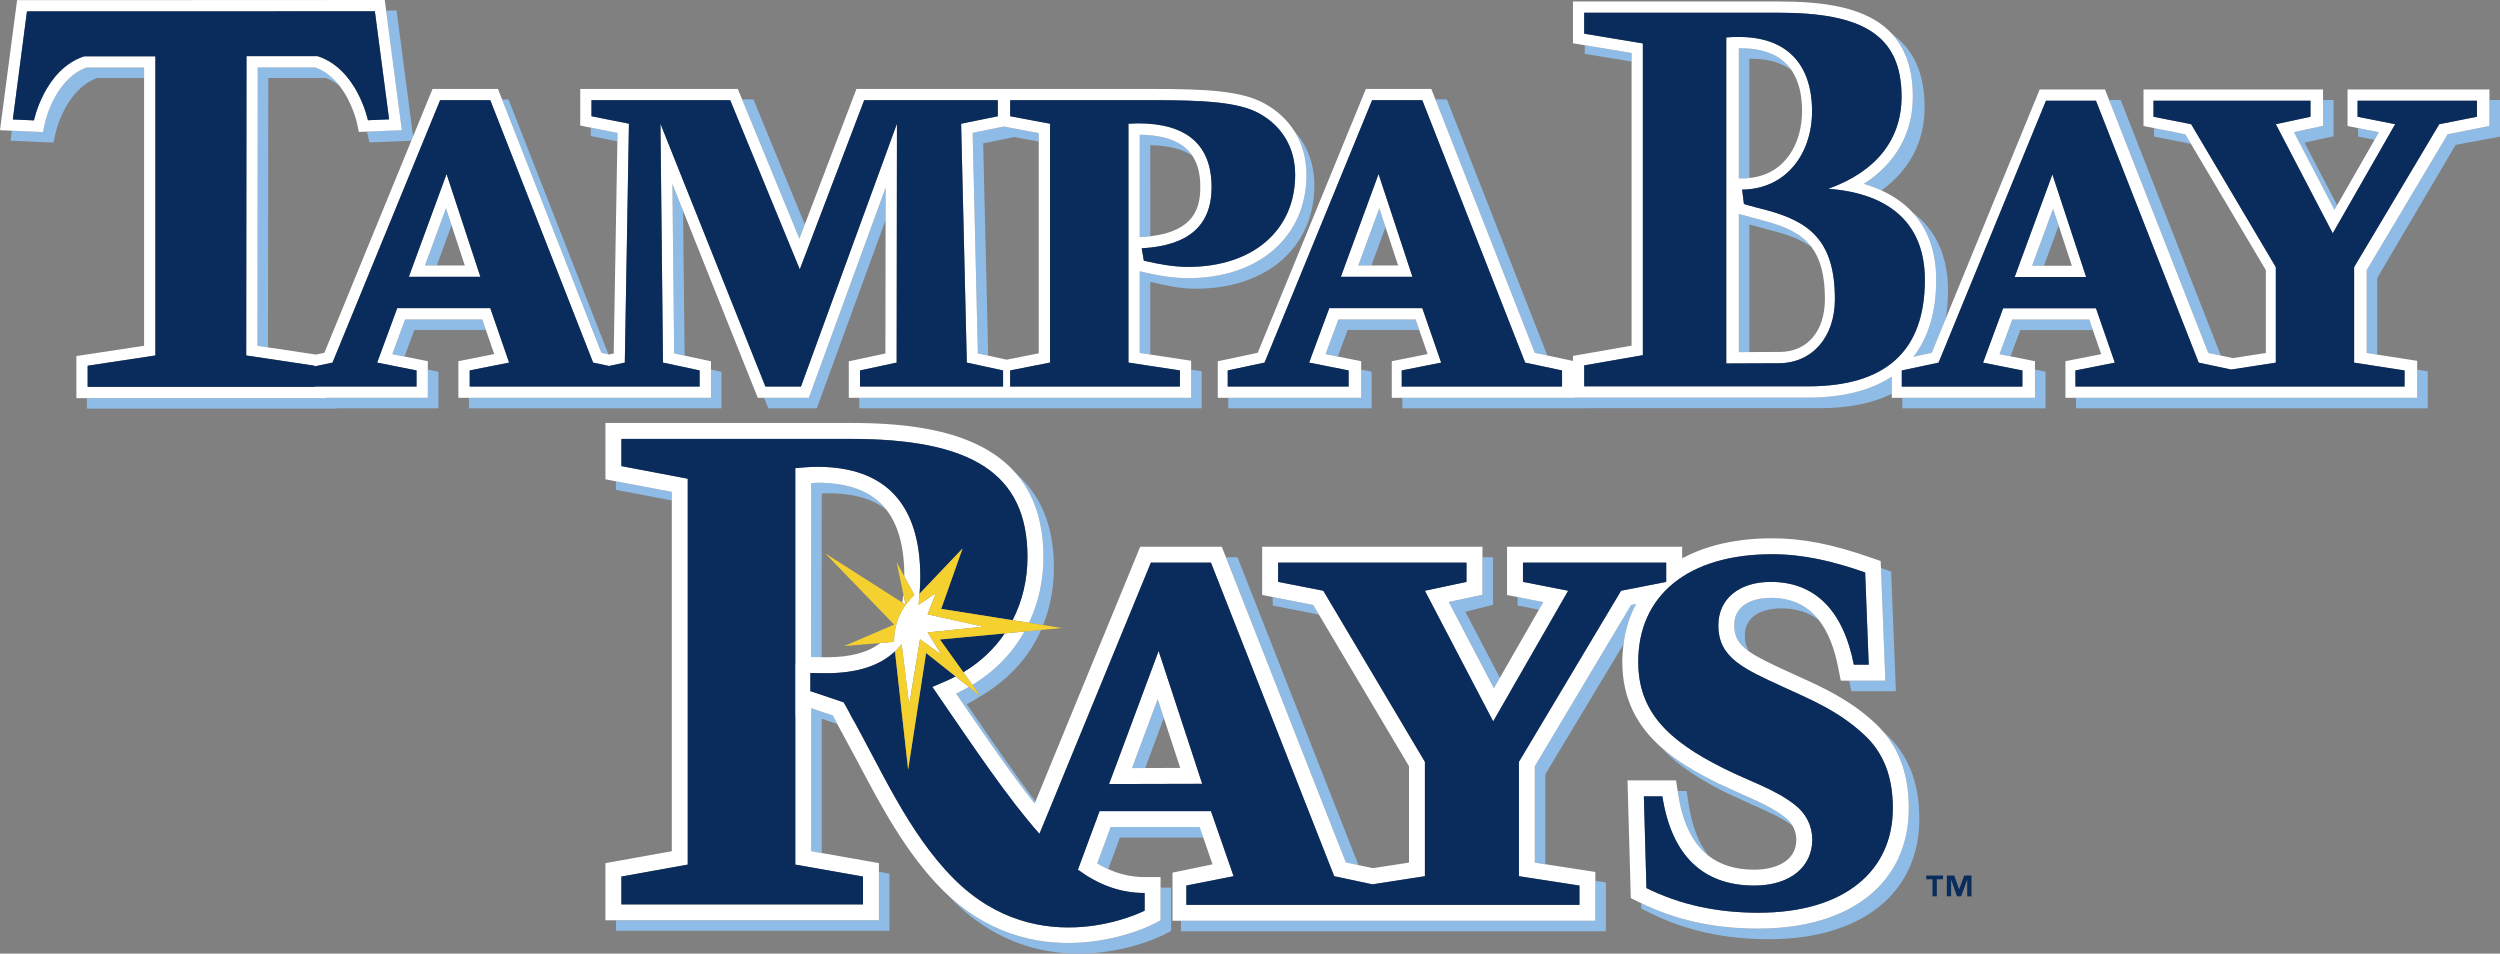
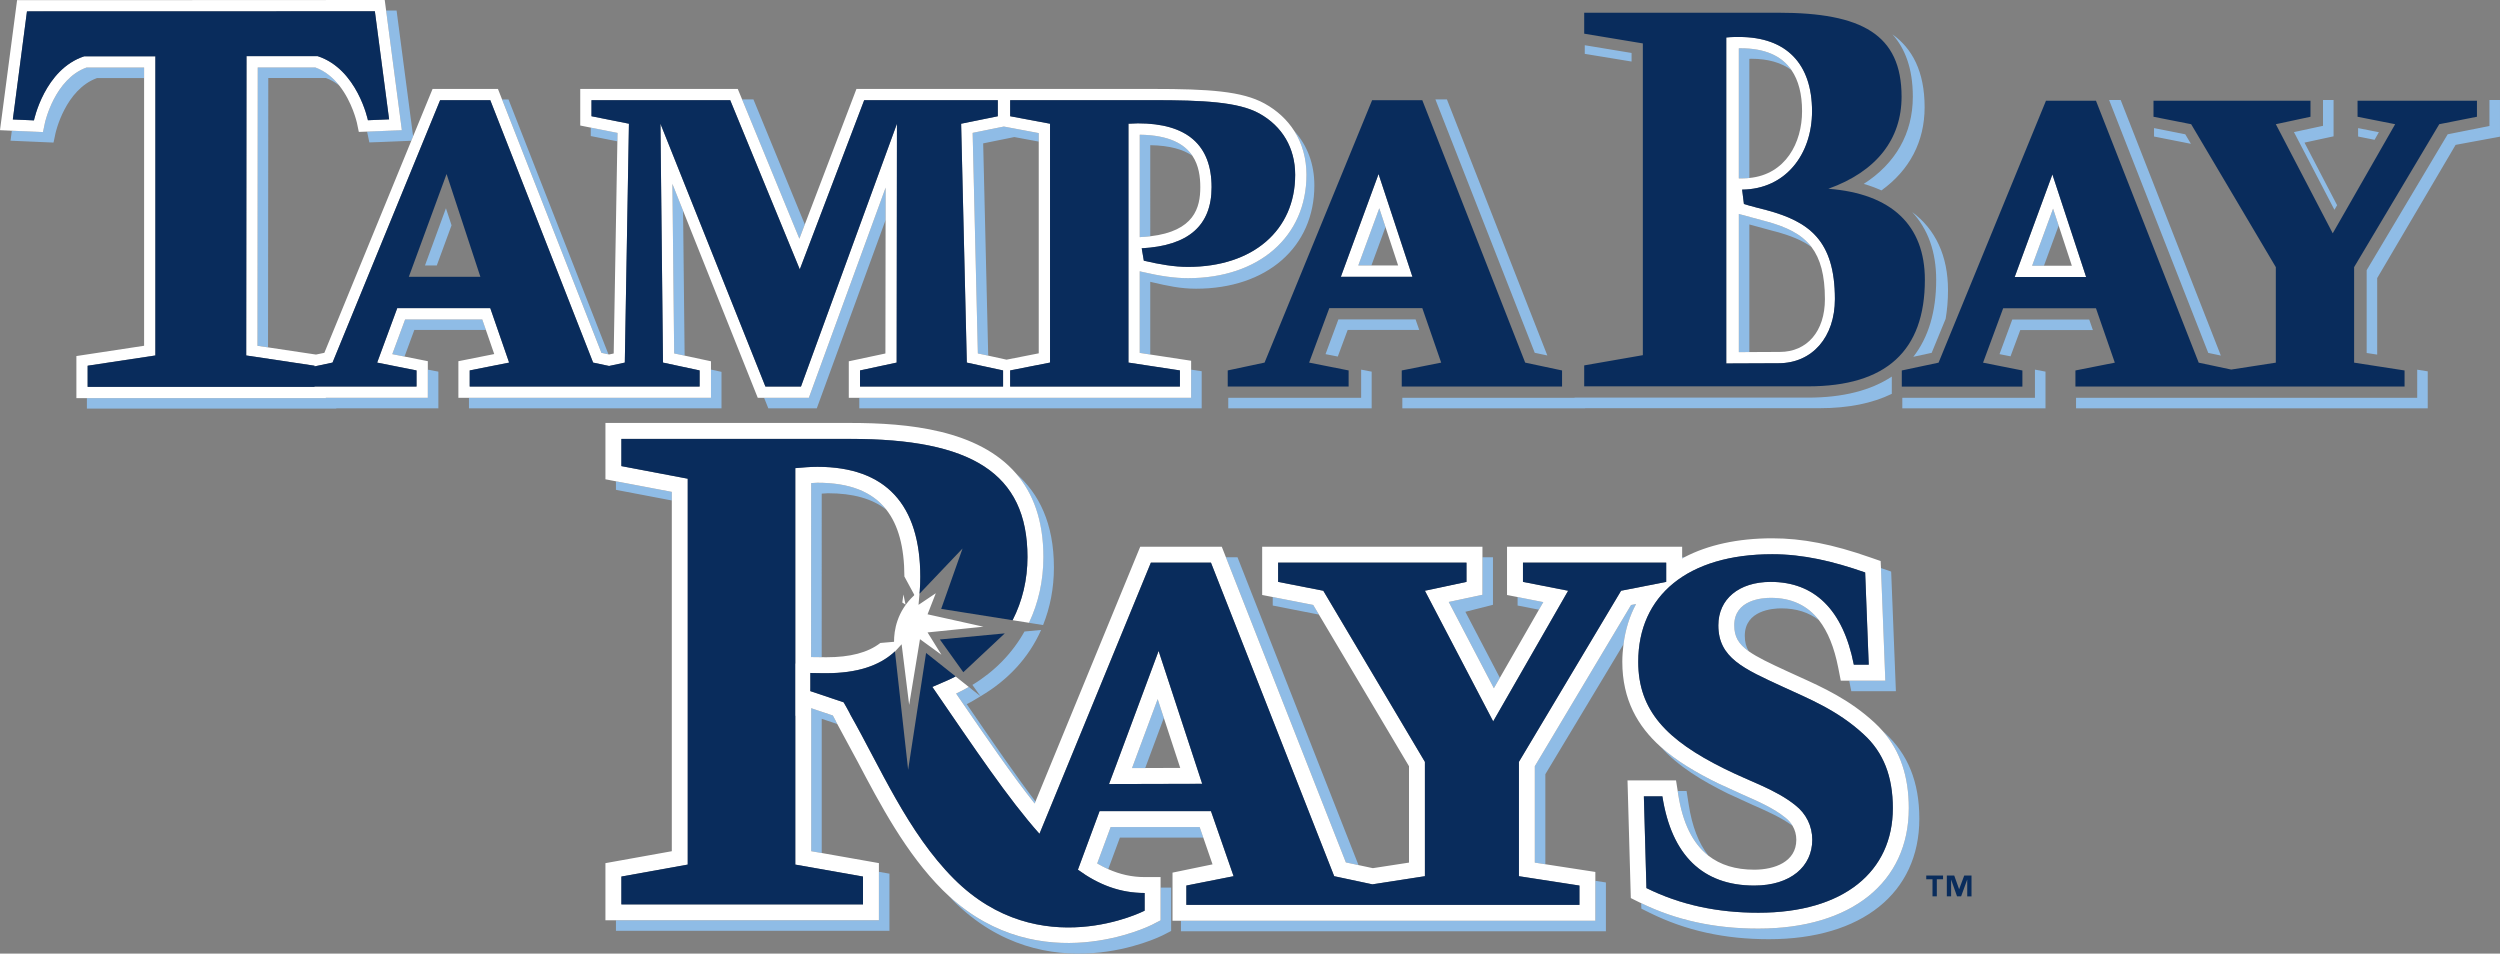
<svg xmlns="http://www.w3.org/2000/svg" viewBox="0 0 262.43 100.103">
  <rect x="0" y="0" width="262.43" height="100.103" fill="#808080" stroke="none" />
  <path d="m42.528 33.53c-.315.847-.875 2.36-1.348 3.645.348.062.808.155 1.284.252.39-1.05.784-2.127 1.03-2.796h7.512l-.384-1.1h-8.094zm-8.328 8.228v.034h-25.078v1.102h26.18v-.032h10.715v-3.85s-.47-.088-1.107-.21v2.957h-10.71zm29.668-4.568c-1.943-4.942-10.488-26.75-10.488-26.75h-.673c1.972 5.03 10.034 25.6 10.428 26.597.164.035.425.093.733.156zm-19.258-9.322h1.24c.433-1.184.96-2.61 1.55-4.22-.183-.568-.38-1.16-.59-1.786-.917 2.5-1.644 4.495-2.2 6.006zm17.404-14.473v.887s1.546.308 2.793.554c.007-.422.013-.727.017-.885-.653-.127-1.895-.373-2.81-.555zm8.756 23.705c.277.063.67.146 1.096.23-.027-2.57-.1-9.55-.163-15.21-.405-1.02-.786-1.972-1.12-2.817.072 6.717.173 16.507.186 17.798zm4.966 5.76v-3.827l-1.104-.237v2.96h-25.405v1.105h26.509zm9.172-1.102h-4.7l.443 1.104h5.09l7.223-19.772c0-1.168 0-2.315.003-3.398-2.74 7.5-8.058 22.066-8.058 22.066zm17.742-4.658c.277.063.662.146 1.084.23-.098-4.214-.49-20.68-.528-22.28.78-.157 2.416-.487 3.27-.663.62.12 1.677.315 2.563.476v-.892c-.85-.164-2.752-.52-3.667-.687-.86.175-2.49.507-3.27.663.036 1.754.508 21.496.546 23.155zm-18.168-13.543-5.392-13.12h-1.188c1.238 3.02 4.692 11.416 6.008 14.62.16-.416.36-.93.572-1.5zm36.263-8.317c2.068.033 3.47.46 4.423 1.11-.828-1.23-2.43-2.168-5.528-2.21v10.755l.148-.015c.336-.013.654-.04.957-.076zm-14.268 26.518h-16.277v1.104h35.944v-3.892s-.458-.065-1.107-.166v2.954zm18.23-12.558c-1.388 0-2.902-.214-4.908-.683l-.16-.044v8.57c.272.04.658.103 1.104.17v-7.633l.16.04c1.655.39 3.052.687 4.638.687 7.436 0 12.43-4.36 12.43-10.845 0-2.24-.733-4.193-2.102-5.705.828 1.317 1.272 2.875 1.272 4.598.002 6.488-4.998 10.845-12.435 10.845zm37.72 8.114-10.54-26.877h-1.21c1.973 5.03 10.037 25.603 10.428 26.597.266.058.763.16 1.322.28zm-33.493 4.444v1.104h15.053v-3.85s-.47-.088-1.105-.21v2.957h-13.948zm11.558-8.228c-.31.847-.868 2.36-1.348 3.645.355.062.816.155 1.287.252.396-1.05.788-2.127 1.037-2.796h7.51c-.147-.416-.28-.8-.383-1.1h-8.102zm3.466-5.662c.42-1.136.913-2.48 1.48-4.03l-.653-1.976c-.922 2.5-1.65 4.495-2.204 6.006h1.378zm67.274 5.674c-.315.853-.873 2.35-1.34 3.632.32.062.726.145 1.157.23.384-1.042.77-2.094 1.022-2.753h7.625c-.146-.42-.276-.803-.385-1.108h-8.08zm21.894 3.781c-1.847-4.717-10.515-26.826-10.515-26.826h-1.214l10.407 26.547c.27.05.764.157 1.323.28zm-33.436 4.435v1.104h15.03v-3.852s-.472-.087-1.108-.21v2.958zm14.868-13.864c.434-1.188.95-2.603 1.544-4.21-.188-.56-.383-1.156-.585-1.78-.92 2.494-1.645 4.48-2.2 5.99h1.24zm26.242-14.028c.9 1.726 3.068 5.885 4.25 8.158.09-.153.183-.315.28-.483-1.19-2.28-2.71-5.194-3.423-6.57l3.052-.66v-3.814h-1.108v2.712l-3.053.658zm-14.687-.42v.885s2.62.52 3.873.765c-.306-.518-.525-.882-.596-1-.5-.1-2.153-.424-3.277-.65zm9.863 28.312h-18.049v1.104h36.917v-3.882l-1.105-.173v2.95h-17.76zm11.559-28.312v.885l1.728.344c.168-.3.323-.57.453-.797-.597-.12-1.48-.293-2.18-.43zm13.788-2.949v2.73s-3.605.714-4.385.87c-.503.834-8.193 13.744-8.503 14.264v8.692c.273.04.66.106 1.104.17v-8.03c.304-.517 7.726-13.134 8.233-13.987.808-.155 4.657-.86 4.657-.86v-3.85h-1.107zm-222.653 3.309-.14.005c.022.095.034.16.037.164l.204.974 1.005-.034 3.4-.138c.066-.153.13-.316.19-.466l-1.736-13.207h-1.098l1.652 12.558zm-29.588-6.716c-3.343 1.205-4.347 5.74-4.36 5.79l-.206.982-3.273-.142-.136 1.05 4.512.196.208-.983c.01-.05 1.016-4.586 4.364-5.79h4.936v-1.103zm25.123 1.095c.533.188 1 .474 1.418.8-.636-.8-1.457-1.522-2.524-1.91h-6.044c0 2.117-.024 27.386-.025 29.22.26.04.65.1 1.106.166.007-4.975.027-26.336.027-28.275h6.042zm99.397 54.488v.892l4.85.952c-.303-.515-.513-.863-.602-1.013-.706-.134-2.9-.565-4.248-.83zm37.614.837c-.697 1.165-9.67 16.193-10.105 16.923v10.117c.297.04.68.102 1.108.173v-9.453c.33-.54 5.36-8.912 8.207-13.647.195-1.544.64-2.954 1.316-4.214-.216.037-.394.076-.524.1zm-19.136-.322c1.154 2.21 3.237 6.19 4.733 9.057.2-.348.412-.713.63-1.095-1.318-2.527-2.755-5.273-3.62-6.928.81-.202 2.897-.734 2.897-.734v-4.993h-1.104v3.942l-3.536.75zm7.225-.515v.892s1.112.22 2.24.436c.16-.28.315-.548.458-.795l-2.698-.532zm-12.948 33.977h-22.39v1.11h44.609v-5.126s-.442-.064-1.107-.168v4.186h-21.113zm30.448-38.156h-.226v.135c.074-.043.144-.092.225-.136zm20.852 18.271c1.82 2.093 2.712 4.75 2.712 8.076 0 7.794-6.05 12.64-15.785 12.64-4.576.004-8.604-.876-12.307-2.673l.02.575.9.448c3.756 1.856 7.845 2.76 12.49 2.76 9.74 0 15.79-4.846 15.79-12.646 0-3.838-1.184-6.78-3.614-9-.07-.063-.14-.115-.207-.18z" fill="#8fbce6" />
  <path d="m182.89 83.392-2.608-1.193c-2.17-1.074-4.262-2.28-5.974-3.82 1.86 2.09 4.418 3.607 7.076 4.924l2.616 1.197c1.543.676 2.996 1.327 4.17 2.186-.19-.318-.44-.61-.76-.858-1.227-.99-2.822-1.69-4.52-2.436zm11.225-11.942.217 1.103h4.684l-.496-12.555-1.072-.37.458 11.82m-12.029-8.692c-.898 0-3.83.205-3.83 2.882 0 1.19.442 1.962 1.527 2.73-.288-.467-.42-.984-.42-1.625 0-2.677 2.928-2.882 3.827-2.882 1.576 0 2.895.42 3.968 1.25-1.227-1.58-2.91-2.354-5.07-2.354zm-6.537 27.068c-1.03-1.297-1.72-3.082-2.075-5.38l-.222-1.414h-.93l.045.31c.474 3.042 1.525 5.195 3.18 6.484zm-57.816-16.437-2.692 7.238 1.383-.004 1.955-5.258m20.435 15.449-12.702-32.318h-1.215l12.592 32.036m-24.692-3.712-1.413 3.82c.384.227.77.427 1.158.598l1.225-3.31h8.755l-.385-1.108zm-51.931-36.293v.893s3.64.697 5.863 1.117v-.902c-1.252-.232-4.238-.8-5.863-1.108zm43.357 14.852 1.48.236c.74-1.845 1.138-3.876 1.138-6.035 0-4.645-1.568-7.77-3.98-9.876 1.772 2.053 2.872 4.88 2.872 8.772 0 2.502-.53 4.834-1.51 6.903zm-5.942 6.519.855 1.19c2.868-1.68 5.076-4.052 6.36-6.958l-1.745.163c-1.274 2.277-3.13 4.186-5.47 5.606zm-1.699.91.24.355c3.085 4.495 5.652 8.24 8 11.19l.087-.21c-2.07-2.72-4.34-6.023-6.98-9.876l-.24-.352c.515-.24.97-.545 1.448-.826l-1.225-.972c-.432.247-.87.48-1.33.692zm-35.716 23.798v1.107h28.71v-6l-1.11-.195v5.09h-27.6zm23.061-20.944-.293-.55c-.65-.22-1.605-.538-2.273-.765l.002.787v14.22c.29.05.673.12 1.104.19v-13.31-.778c.47.157 1.085.358 1.63.547l-.086-.16-.084-.18zm33.199 21.424c-.12.064-11.664 5.84-21.304-3.017.153.158.293.33.448.48 9.762 9.76 21.85 3.706 21.97 3.644l.905-.465v-4.553h-1.11v3.442l-.908.47zm-34.66-45.267c.276-.015.653-.04.653-.04 2.623 0 4.652.57 6.124 1.72-1.487-1.9-3.87-2.822-7.23-2.822 0 0-.377.017-.652.037 0 2.59-.008 17.083-.008 18.264l1.11.013.003-17.173zm80.098-47.069v.905l4.913.806v-.9c-.937-.156-3.4-.56-4.913-.812zm34.49 32.706 1.926-.417c.095-.232.65-1.585 1.468-3.573.158-.934.246-1.926.246-2.995 0-3.618-1.312-6.394-3.77-8.22 1.654 1.776 2.53 4.163 2.53 7.12 0 3.365-.82 6.063-2.4 8.084zm-11.068 4.286h-24.49v.018h-18.082v1.104h19.186v-.013h24.628c3.023 0 5.54-.52 7.567-1.507v-1.812c-2.197 1.455-5.134 2.21-8.808 2.21zm5.863-22.438c.66.19 1.278.426 1.857.685 2.943-2.12 4.534-5.114 4.534-8.728 0-3.796-1.32-6.175-3.38-7.656 1.33 1.49 2.142 3.584 2.142 6.548 0 3.857-1.816 7.014-5.15 9.15zm-9.585 4.921.333.084c1.53.416 2.793.903 3.777 1.635-1.062-1.4-2.7-2.152-4.884-2.74l-.354-.09-2.397-.654v14.507c.315-.005.7-.005 1.103-.008v-13.397c.154.046 2.422.663 2.422.663zm-2.423-5.54v-12.505l.188-.01c1.77 0 3.185.41 4.236 1.194-1.043-1.524-2.828-2.295-5.345-2.295l-.182.005v13.65h.47c.22 0 .43-.017.634-.04z" fill="#8fbce6" />
  <g fill="#fff">
-     <path d="m42.915 29.055h7.512l-3.55-10.788zm5.878-1.187h-4.183c.556-1.51 1.283-3.506 2.202-6.006.21.628.405 1.218.59 1.785.56 1.7 1.025 3.107 1.39 4.22z" />
    <path d="m67.312 41.758h7.32v-3.834s-1.536-.325-2.766-.594c-.426-.084-.82-.167-1.097-.23l-.186-17.797c.333.845.713 1.797 1.12 2.818l7.84 19.638h5.364s5.317-14.566 8.06-22.067c-.003 1.084-.003 2.232-.003 3.4-.008 6.18-.02 12.94-.02 14.014-1.067.226-3.845.82-3.845.82v3.833h35.937v-3.891l-4.292-.654c-.446-.067-.833-.13-1.105-.17v-8.57l.16.044c2.007.47 3.52.683 4.91.683 7.435 0 12.435-4.356 12.435-10.844 0-1.723-.444-3.28-1.272-4.598-.744-1.17-1.792-2.155-3.124-2.89-2.355-1.298-5.81-1.533-11.77-1.533h-31.075l-5.42 14.223c-.213.57-.41 1.083-.57 1.5-1.317-3.204-4.77-11.6-6.01-14.62-.288-.69-.457-1.103-.457-1.103h-16.536v3.84s.474.093 1.104.22c.915.183 2.157.428 2.81.556-.003.16-.01.464-.017.886-.074 4.267-.36 20.748-.385 22.268-.14.027-.306.062-.485.104-.024-.008-.05-.013-.07-.017-.307-.063-.568-.12-.733-.155-.394-.998-8.456-21.567-10.428-26.597l-.434-1.104h-6.864l-2.044 4.976c-.06.15-.123.313-.19.466-3.215 7.84-8.802 21.466-9.125 22.257-.193.042-.51.108-.878.183-1.307-.193-3.555-.533-5.036-.755-.458-.066-.846-.123-1.105-.164.003-1.835.026-27.104.026-29.22h6.044c1.066.387 1.887 1.11 2.523 1.91 1.36 1.725 1.83 3.848 1.84 3.88l.204.975.863-.03.14-.004 3.514-.145-1.65-12.556-.147-1.11-23.812.012h-14.78l-1.795 13.653 1.243.056 3.272.142.205-.983c.014-.05 1.018-4.586 4.36-5.79h6.048v29.205c-1.484.227-7.108 1.08-7.108 1.08v4.415h26.18v-.034h10.71v-3.843s-1.272-.254-2.446-.486c-.476-.098-.935-.19-1.284-.252.473-1.285 1.033-2.798 1.348-3.644h8.094c.104.3.237.684.384 1.1.27.788.592 1.71.876 2.535-1.226.242-3.763.75-3.763.75v3.843h19.191zm52.476-16.878-.148.015v-10.755c3.1.043 4.7.98 5.528 2.21.683 1.02.83 2.237.83 3.3 0 2.143-.625 4.613-5.253 5.153-.303.036-.62.063-.957.077zm-13.75-14.365h14.942c5.305 0 8.996.177 11.196 1.388 2.43 1.34 3.78 3.636 3.78 6.452 0 5.8-4.41 9.66-11.25 9.66-1.436 0-2.967-.257-4.636-.653l-.222-1.3c4.906-.262 7.335-2.38 7.335-6.412 0-4.455-2.61-6.704-7.74-6.704-.312 0-.625.04-.988.04v25.074l5.4.824v1.692h-17.818v-1.692l4.184-.823v-25.075l-4.183-.784v-1.685zm-.665 2.768c.915.167 2.816.523 3.666.688v23.119c-.766.15-2.395.47-3.38.666-.546-.12-1.276-.278-1.926-.424-.422-.084-.807-.167-1.085-.23-.04-1.658-.51-21.4-.548-23.154.78-.157 2.41-.488 3.27-.663zm-56.068 25.6 4.14-.822-1.98-5.718h-9.765l-2.11 5.72 4.134.822v1.692h-10.71v.03h-23.814v-2.217l7.11-1.076v-31.404h-7.47c-4.167 1.363-5.277 6.726-5.277 6.726l-2.217-.096 1.486-11.346 36.52-.01 1.494 11.344-2.222.094s-1.104-5.362-5.274-6.726h-7.474l-.03 31.418 7.168 1.075v.073l1.893-.402 11.293-27.544h5.265l10.795 27.544 1.678.356 1.65-.355.433-25.075-3.93-.784v-1.685h14.562l7.303 17.76 6.76-17.76h14.026v1.683l-3.848.785.597 25.076 3.805.824v1.692h-15.018v-1.692l3.846-.823.03-25.075-10.074 27.59h-3.732l-11.018-27.591.267 25.076 3.844.824v1.692h-24.134v-1.692zm91.445-9.828h7.516l-3.557-10.788-3.96 10.788zm4.688-5.22c.532 1.62.976 2.962 1.326 4.032h-4.182c.555-1.51 1.282-3.506 2.204-6.006.23.703.447 1.36.652 1.976zm66.045 5.245h7.504l-3.543-10.772-3.96 10.77zm4.62-5.395c.56 1.693 1.02 3.097 1.383 4.21h-4.17c.555-1.512 1.282-3.497 2.2-5.99.202.623.397 1.218.586 1.78z" />
-     <path d="m248.436 28.36c.31-.52 8-13.43 8.503-14.265l4.384-.87v-3.837h-14.896v3.838s.484.1 1.11.22c.7.14 1.582.312 2.18.432l-.453.797-3.933 6.868c-.096.168-.19.33-.28.483-1.182-2.273-3.35-6.432-4.25-8.158l3.053-.658v-3.822h-18.844v3.838l1.104.22c1.124.226 2.776.55 3.277.65.072.118.29.48.597 1l7.864 13.265v8.692c-.723.11-2.24.348-3.465.537l-1.258-.267c-.56-.12-1.053-.23-1.322-.28l-10.407-26.546c-.28-.705-.434-1.11-.434-1.11h-6.854l-9.87 24.076c-.817 1.99-1.372 3.34-1.466 3.573-.36.076-1.134.246-1.926.417 1.578-2.02 2.397-4.72 2.397-8.086 0-2.956-.875-5.343-2.53-7.12-.862-.925-1.94-1.677-3.216-2.26-.58-.26-1.2-.496-1.857-.686 3.334-2.136 5.15-5.292 5.15-9.15 0-2.964-.81-5.057-2.142-6.548-2.637-2.92-7.33-3.447-11.958-3.447h-21.575v4.388l1.24.203c1.513.25 3.976.656 4.913.813v30.723c-1.385.244-6.153 1.075-6.153 1.075v.528c-.444-.096-1.67-.357-2.688-.574-.56-.12-1.058-.222-1.323-.28-.39-.993-8.454-21.566-10.428-26.596-.277-.702-.433-1.104-.433-1.104h-6.866s-10.904 26.592-11.355 27.7c-.868.18-4.193.89-4.193.89v3.833h15.05v-3.842s-1.275-.254-2.45-.486c-.47-.098-.932-.19-1.287-.252.48-1.285 1.036-2.798 1.348-3.644h8.103c.104.3.236.684.382 1.1.272.788.59 1.71.88 2.535-1.23.242-3.76.75-3.76.75v3.843h19.191v-.02h24.49c3.673 0 6.61-.753 8.808-2.21v2.23h15.028v-3.843s-1.36-.273-2.564-.51c-.43-.086-.838-.168-1.158-.23.468-1.283 1.026-2.78 1.34-3.633h8.08c.11.305.24.688.385 1.11.27.778.588 1.698.87 2.523-1.225.236-3.755.74-3.755.74v3.843h36.922v-3.883l-4.196-.653c-.443-.064-.83-.13-1.103-.17v-8.693zm-84.468 12.216h-16.828v-1.692l4.14-.823-1.98-5.718h-9.764l-2.117 5.72 4.146.822v1.692h-12.69v-1.692l3.868-.823 11.29-27.545h5.265l10.8 27.546 3.87.824v1.692zm25.81-.02h-23.48v-2.2l6.155-1.074v-32.724l-6.156-1.02v-2.203h20.394c8.713 0 12.922 2.26 12.922 8.816 0 4.465-2.64 7.857-7.685 9.664 6.654.508 10.13 3.846 10.13 9.553 0 7.46-4.064 11.186-12.28 11.186zm62.635-1.67v1.69h-34.549v-1.69l4.134-.82-1.978-5.707h-9.747l-2.11 5.706 4.13.82v1.69h-12.66v-1.69l3.86-.82 11.274-27.492h5.251l10.782 27.493 3.414.725 4.682-.724v-10.027l-8.887-15.003-3.953-.782v-1.68h16.479v1.68l-3.637.782 5.974 11.454 6.553-11.453-3.947-.782v-1.68h12.535v1.68l-3.958.782-8.937 15.004v10.026l5.295.82zm-144.871 27.406-2.068.195c-1.09 1.607-2.542 3-4.354 4.076l.952 1.332c2.34-1.42 4.196-3.328 5.47-5.603z" />
    <path d="m200.37 84.84c0-3.323-.893-5.982-2.713-8.075-.283-.32-.58-.633-.903-.925-2.603-2.403-5.412-3.678-7.894-4.803l-1.27-.58c-1.842-.847-3.14-1.468-4.016-2.09-1.085-.767-1.526-1.538-1.526-2.73 0-2.676 2.93-2.88 3.83-2.88 2.16 0 3.843.775 5.07 2.354.93 1.197 1.597 2.853 2.016 4.983l.266 1.356h4.677l-.458-11.822v-.008l-.033-.727-1.072-.372c-3.97-1.395-7.147-2.014-10.307-2.014-3.634 0-6.753.697-9.233 1.99-.08.043-.15.092-.226.134v-1.241h-18.383v5.068s.473.09 1.107.215l2.7.532c-.144.247-.3.515-.46.796-1.147 2.003-2.754 4.804-4.1 7.15l-.63 1.095c-1.497-2.865-3.58-6.846-4.734-9.057 1.104-.236 3.536-.752 3.536-.752v-5.047h-23.123v5.067l1.11.215c1.347.266 3.54.697 4.247.83.09.15.3.5.602 1.014 2.16 3.634 9.072 15.276 9.455 15.916v10.118c-.855.125-2.424.37-3.794.584l-1.51-.323-1.323-.28-12.593-32.037-.434-1.104h-8.56l-10.995 26.75-.086.208c-2.35-2.948-4.916-6.694-8.002-11.188l-.24-.355c.462-.212.9-.446 1.33-.69l-1.388-1.106c-.422.216-.855.425-1.31.61l-1.135.49c4.49 6.543 7.98 11.757 11.245 15.418l11.696-28.465h6.306l12.936 32.915 4.013.855 5.51-.855v-12.002l-10.667-17.963-4.743-.93v-2.02h19.775v2.02l-4.366.93 7.17 13.713 7.868-13.713-4.743-.93v-2.02h15.035v2.02l-4.737.93-10.725 17.963v12.002l6.354.983v2.024h-41.264v-2.024l4.96-.983-2.375-6.83h-11.693l-2.276 6.15c2.2 1.598 4.45 2.443 7.007 2.443v1.857s-11.01 5.666-20.016-3.338c-4.832-4.833-7.756-11.754-10.88-17.25 0 0-.104-.252-.385-.733-.12-.203-.218-.383-.314-.552l-3.5-1.178.004-.343v-1.56c.49.017 1.422.022 1.677.022 3.192 0 5.577-.76 7.202-2.285l.004.018.702-.767.79 6.366 1.136-6.9 2.253 1.635-1.457-2.344 5.862-.6-5.862-1.302.865-2.212-1.814 1.22.103-1.174.03-.318s0 .003-.002.003c.038-.463.055-.94.055-1.438 0-7.596-3.62-11.563-10.8-11.563-.728 0-1.525.067-2.32.138v20.515h-.01v5.476h.01v15.626l7.106 1.255v2.922h-25.363v-2.92l6.965-1.256v-40.51l-6.964-1.322v-2.855h24.057c12.623 0 18.572 3.552 18.572 12.4 0 2.373-.533 4.628-1.565 6.633l1.725.27c.98-2.068 1.51-4.4 1.51-6.902 0-3.89-1.1-6.72-2.872-8.772-3.985-4.602-11.36-5.302-17.372-5.302h-25.73v5.914s.442.087 1.104.21c1.625.31 4.61.877 5.863 1.11v37.722c-1.773.32-6.967 1.252-6.967 1.252v5.996h28.707v-6s-3.738-.655-6.002-1.06l-1.104-.19v-14.224l-.002-.787c.668.227 1.622.547 2.273.765l.293.55.084.18.086.16 2.128 3.94c2.384 4.523 5.084 9.648 8.94 13.502.22.22.437.42.656.624 9.64 8.856 21.185 3.08 21.304 3.017l.91-.47v-4.541h-1.672c-1.343 0-2.598-.286-3.823-.833-.386-.172-.773-.372-1.157-.597l1.413-3.82h9.34l.384 1.106.97 2.808-4.2.868v5.05h44.385v-5.122s-3.18-.495-5.25-.808c-.426-.07-.81-.13-1.106-.172v-10.118c.435-.73 9.407-15.758 10.104-16.922.13-.025.308-.064.525-.103-.676 1.26-1.12 2.67-1.317 4.214-.072.602-.126 1.212-.126 1.845 0 3.99 1.63 6.777 4.01 8.914 1.712 1.54 3.805 2.745 5.973 3.818l2.608 1.193c1.697.746 3.292 1.446 4.52 2.437.32.247.57.54.76.858.26.442.395.937.395 1.47 0 2.31-2.28 3.138-4.416 3.138-1.958 0-3.558-.495-4.81-1.47-1.656-1.29-2.707-3.442-3.18-6.484l-.046-.31-.174-1.11h-5.094l.347 12.354.902.448c.06.03.126.057.185.084 3.703 1.797 7.73 2.677 12.307 2.672 9.737 0 15.785-4.844 15.785-12.637zm-115.22-34.13c.274-.02.653-.036.653-.036 3.358 0 5.742.922 7.23 2.82 1.267 1.61 1.895 3.938 1.903 7.025l1.03 1.904-.012.077c-1.81 1.685-2.11 3.687-2.105 4.87l-1.436.124c-1.32 1.02-3.18 1.5-5.675 1.5l-.487-.006c-.46-.007-1.075-.013-1.11-.013 0-1.18.01-15.674.01-18.264zm87.41 32.886h1.943c.967 6.208 4.257 9.364 9.644 9.364 3.826 0 6.09-2.014 6.09-4.805 0-1.454-.65-2.75-1.776-3.627-2.05-1.655-4.748-2.483-7.44-3.83-6.086-3.007-9.052-6.106-9.052-11.23 0-6.936 5.173-11.29 14.067-11.29 3.23 0 6.355.727 9.752 1.915l.375 9.68h-1.565c-1.13-5.792-4.15-8.69-8.725-8.69-3.345 0-5.498 1.81-5.498 4.556 0 3.416 2.637 4.552 6.79 6.464 2.687 1.243 5.71 2.434 8.455 4.972 2.1 1.913 3.072 4.45 3.072 7.766 0 6.622-5.116 10.97-14.112 10.97-4.317 0-8.197-.827-11.753-2.586l-.27-9.63z" />
    <path d="m121.622 68.328-4.416 11.872-.79 2.102 9.782-.025-4.576-13.95zm-2.79 12.297 2.692-7.238.646 1.975 1.72 5.246-3.675.014zm-23.998-18.225c-.032.294-.07.576-.118.85l.342.216-.224-1.065zm90.616-40.34c-.297-.08-1.677-.42-2.387-.644l-.188-1.512c4.59-.047 7.34-3.733 7.34-8.227 0-4.973-2.693-7.795-7.637-7.795-.434 0-.882 0-1.368.054v34.217s3.478-.024 5.48-.024c3.575 0 5.925-2.774 5.925-6.727 0-6.155-2.69-8.135-7.166-9.343zm-2.92-16.988.182-.005c2.517 0 4.302.77 5.345 2.295.735 1.072 1.11 2.507 1.11 4.314 0 3.298-1.72 6.636-5.535 7.007-.205.022-.414.04-.633.04h-.472v-13.649zm4.296 31.87s-1.736.014-3.193.015c-.404.003-.787.003-1.104.008v-14.507c.15.042 2.396.654 2.396.654l.355.09c2.185.588 3.823 1.338 4.885 2.74.917 1.22 1.4 2.924 1.4 5.46 0 3.367-1.86 5.54-4.74 5.54z" />
  </g>
  <path d="m66.132 40.576h7.308v-1.692l-3.844-.823-.266-25.075 11.018 27.592h3.732l10.074-27.592-.03 25.076-3.846.824v1.692h15.017v-1.692l-3.806-.823-.598-25.075 3.85-.784v-1.685h-14.026l-6.76 17.76-7.303-17.76h-14.562v1.681l3.93.785-.433 25.076-1.65.356-1.676-.355-10.795-27.545h-5.266l-11.294 27.543-1.893.403v-.074l-7.167-1.076.03-31.418h7.472c4.168 1.364 5.274 6.726 5.274 6.726l2.222-.094-1.494-11.344-36.52.01-1.484 11.347 2.217.097s1.11-5.363 5.277-6.727h7.47v31.405l-7.11 1.075v2.217h23.814v-.03h10.71v-1.692l-4.135-.823 2.11-5.72h9.765l1.98 5.72-4.14.823v1.692h16.827zm-23.217-11.52 3.962-10.79 3.55 10.79zm67.307 9.004-4.184.824v1.692h17.82v-1.692l-5.402-.823v-25.075c.364 0 .676-.04.99-.04 5.13 0 7.738 2.25 7.738 6.705 0 4.03-2.43 6.15-7.335 6.413l.22 1.3c1.67.394 3.2.652 4.638.652 6.84 0 11.25-3.86 11.25-9.66 0-2.816-1.35-5.11-3.78-6.452-2.202-1.21-5.893-1.388-11.197-1.388h-14.94v1.684l4.183.785v25.075zm39.078-27.545h-5.266l-11.29 27.546-3.867.824v1.692h12.691v-1.692l-4.147-.823 2.118-5.718h9.764l1.98 5.72-4.14.822v1.692h16.828v-1.692l-3.87-.823-10.8-27.545zm-8.414 18.54h-.135l3.958-10.788 3.558 10.788h-7.38zm106.231-1.015 8.937-15.003 3.957-.782v-1.68h-12.533v1.68l3.947.782-6.553 11.454-5.973-11.453 3.637-.782v-1.68h-16.479v1.68l3.954.782 8.887 15.004v10.026l-4.682.725-3.414-.724-10.782-27.492h-5.251l-11.274 27.492-3.86.82v1.69h12.66v-1.69l-4.13-.82 2.11-5.707h9.743l1.978 5.706-4.134.82v1.69h34.55v-1.69l-5.296-.82v-10.028zm-35.496 1.04h-.137l3.96-10.772 3.543 10.77h-7.365zm-112.824 34.835 7.493 1.19c1.03-2.005 1.565-4.26 1.565-6.63 0-8.85-5.95-12.402-18.572-12.402h-24.057v2.855l6.965 1.322v40.506l-6.964 1.255v2.922h25.363v-2.92l-7.107-1.256v-15.625h-.01v-5.476h.01v-20.516c.796-.07 1.593-.138 2.322-.138 7.18 0 10.8 3.967 10.8 11.563 0 .5-.018.976-.055 1.438.003 0 .003-.002.003-.002l-.027.32 4.514-4.744-2.243 6.34z" fill="#092c5c" />
-   <path d="m105.474 66.487-6.814.64 2.46 3.437c1.812-1.077 3.264-2.47 4.354-4.077z" fill="#092c5c" />
+   <path d="m105.474 66.487-6.814.64 2.46 3.437z" fill="#092c5c" />
  <path d="m95.327 80.795-1.38-12.395s0-.007-.004-.017c-1.625 1.526-4.01 2.285-7.202 2.285-.255 0-1.187-.005-1.676-.022v1.56l-.003.343 3.5 1.177c.096.168.195.348.313.552.28.48.385.73.385.73 3.124 5.498 6.048 12.42 10.88 17.25 9.008 9.005 20.017 3.34 20.017 3.34v-1.858c-2.557 0-4.808-.845-7.007-2.443l2.276-6.15h11.693l2.376 6.83-4.96.982v2.024h41.263v-2.023l-6.354-.983v-12.002l10.725-17.963 4.738-.93v-2.02h-15.037v2.02l4.743.93-7.87 13.713-7.168-13.713 4.366-.93v-2.02h-19.774v2.02l4.743.93 10.666 17.963v12.002l-5.51.855-4.013-.855-12.936-32.915h-6.306l-11.695 28.465c-3.264-3.66-6.755-8.875-11.245-15.418l1.134-.49c.456-.186.888-.395 1.31-.612l-3.103-2.465-1.883 12.252zm21.878-.594 4.416-11.872 4.577 13.95-9.783.024.79-2.1z" fill="#092c5c" />
  <path d="m198.697 84.84c0-3.315-.973-5.852-3.072-7.765-2.744-2.537-5.767-3.728-8.456-4.972-4.153-1.913-6.79-3.048-6.79-6.465 0-2.746 2.152-4.556 5.497-4.556 4.576 0 7.594 2.9 8.725 8.69h1.565l-.375-9.68c-3.397-1.188-6.52-1.915-9.753-1.915-8.894 0-14.068 4.354-14.068 11.29 0 5.124 2.966 8.223 9.05 11.23 2.695 1.347 5.393 2.174 7.442 3.83 1.127.878 1.777 2.174 1.777 3.627 0 2.79-2.264 4.805-6.09 4.805-5.388 0-8.677-3.157-9.645-9.365h-1.943l.27 9.63c3.556 1.76 7.435 2.586 11.752 2.586 8.996.002 14.113-4.347 14.113-10.97zm-6.77-65.025c5.044-1.807 7.685-5.2 7.685-9.664 0-6.555-4.21-8.815-12.92-8.815h-20.395v2.2l6.156 1.022v32.725l-6.156 1.073v2.2h23.48c8.217 0 12.28-3.724 12.28-11.187 0-5.706-3.476-9.044-10.13-9.553zm-5.237 18.315c-2.003 0-5.48.023-5.48.023v-34.218c.486-.054.934-.054 1.368-.054 4.945 0 7.636 2.822 7.636 7.796 0 4.494-2.75 8.18-7.34 8.227l.19 1.512c.71.226 2.09.565 2.385.644 4.474 1.207 7.164 3.187 7.164 9.34 0 3.956-2.35 6.73-5.923 6.73zm15.513 54.167h.656v1.794h.453v-1.793h.653v-.393h-1.763m3.456 1.425h-.01l-.51-1.426h-.775v2.187h.45v-1.744h.006l.616 1.745h.428l.632-1.744h.01v1.745h.45v-2.186h-.766" fill="#092c5c" />
-   <path d="m94.834 62.4.224 1.066-.342-.217-8.086-5.158 7.23 7.475-5.257 2.254 3.81-.325 1.438-.124c-.004-1.182.297-3.184 2.106-4.868l.012-.077-1.03-1.905-.814-1.497.71 3.378zm11.456 2.706-7.493-1.19 2.244-6.34-4.513 4.744-.104 1.174 1.813-1.22-.865 2.213 5.863 1.3-5.862.6 1.458 2.346-2.252-1.635-1.136 6.9-.79-6.365-.702.767 1.38 12.395 1.882-12.25 3.104 2.465 1.388 1.105 1.225.972-.855-1.19-.952-1.333-2.46-3.436 6.814-.64 2.068-.196 1.744-.163 2.17-.206-1.96-.312-1.482-.235" fill="#f5d130" />
</svg>